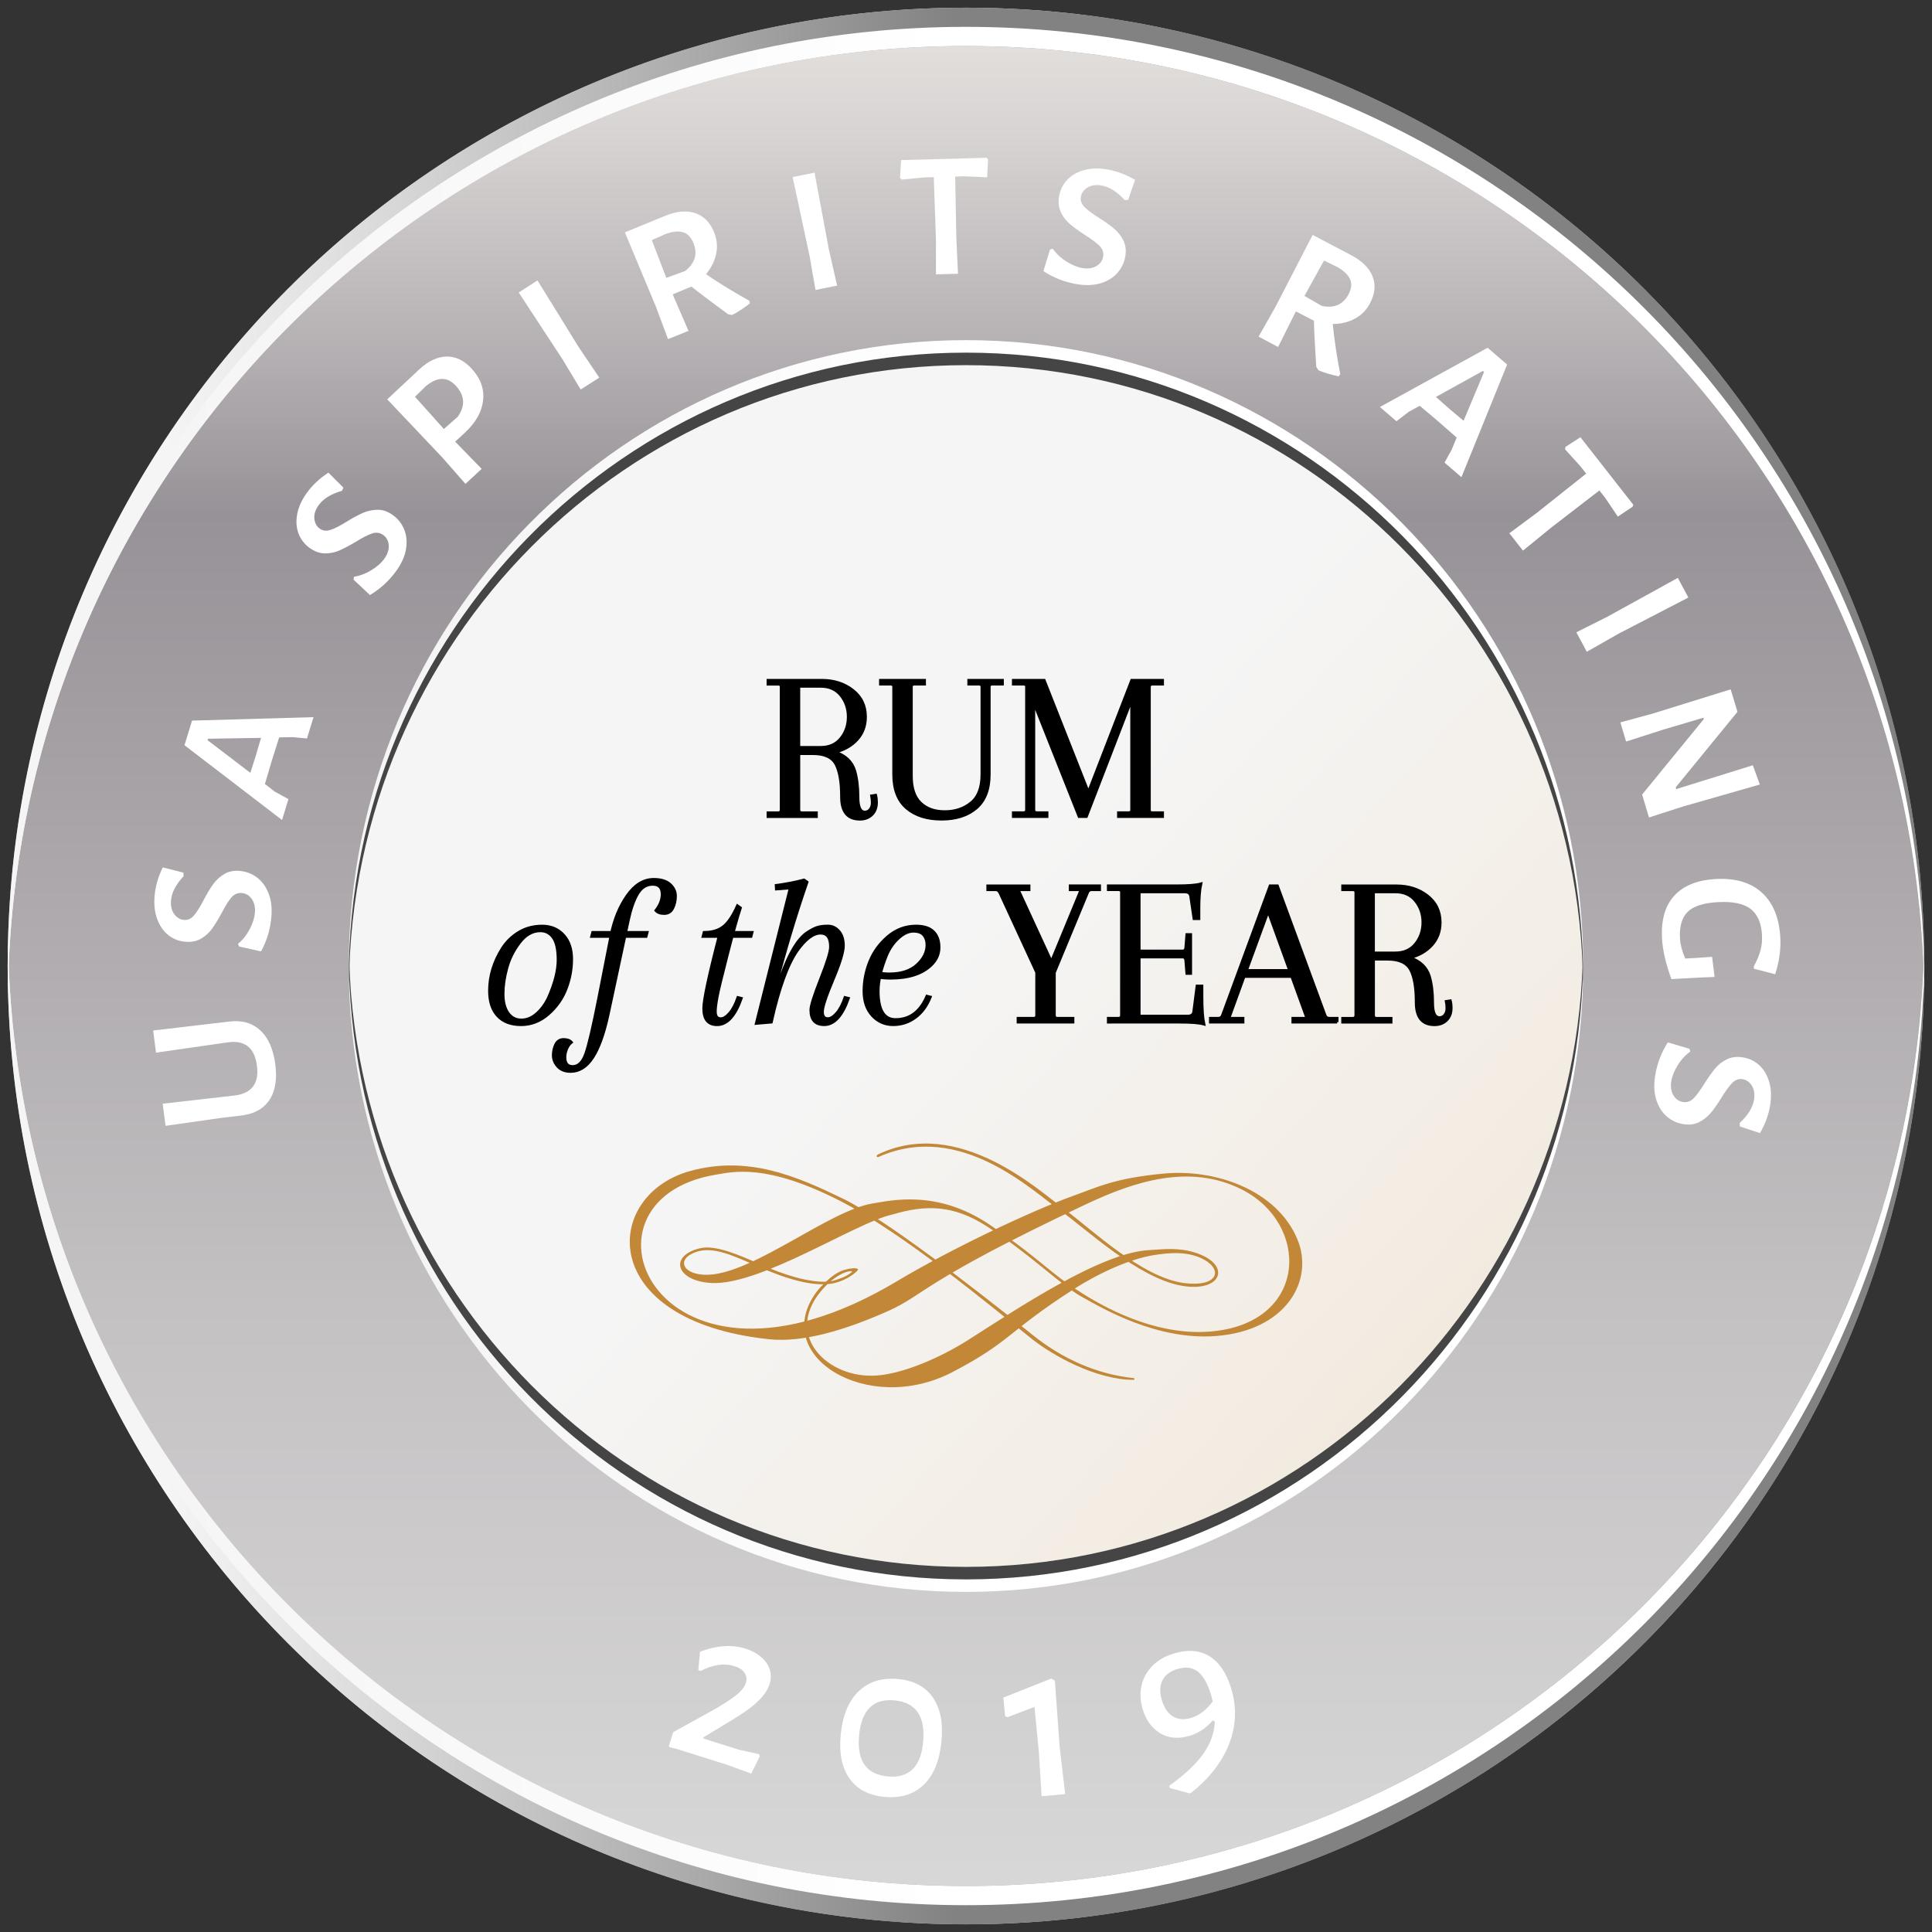
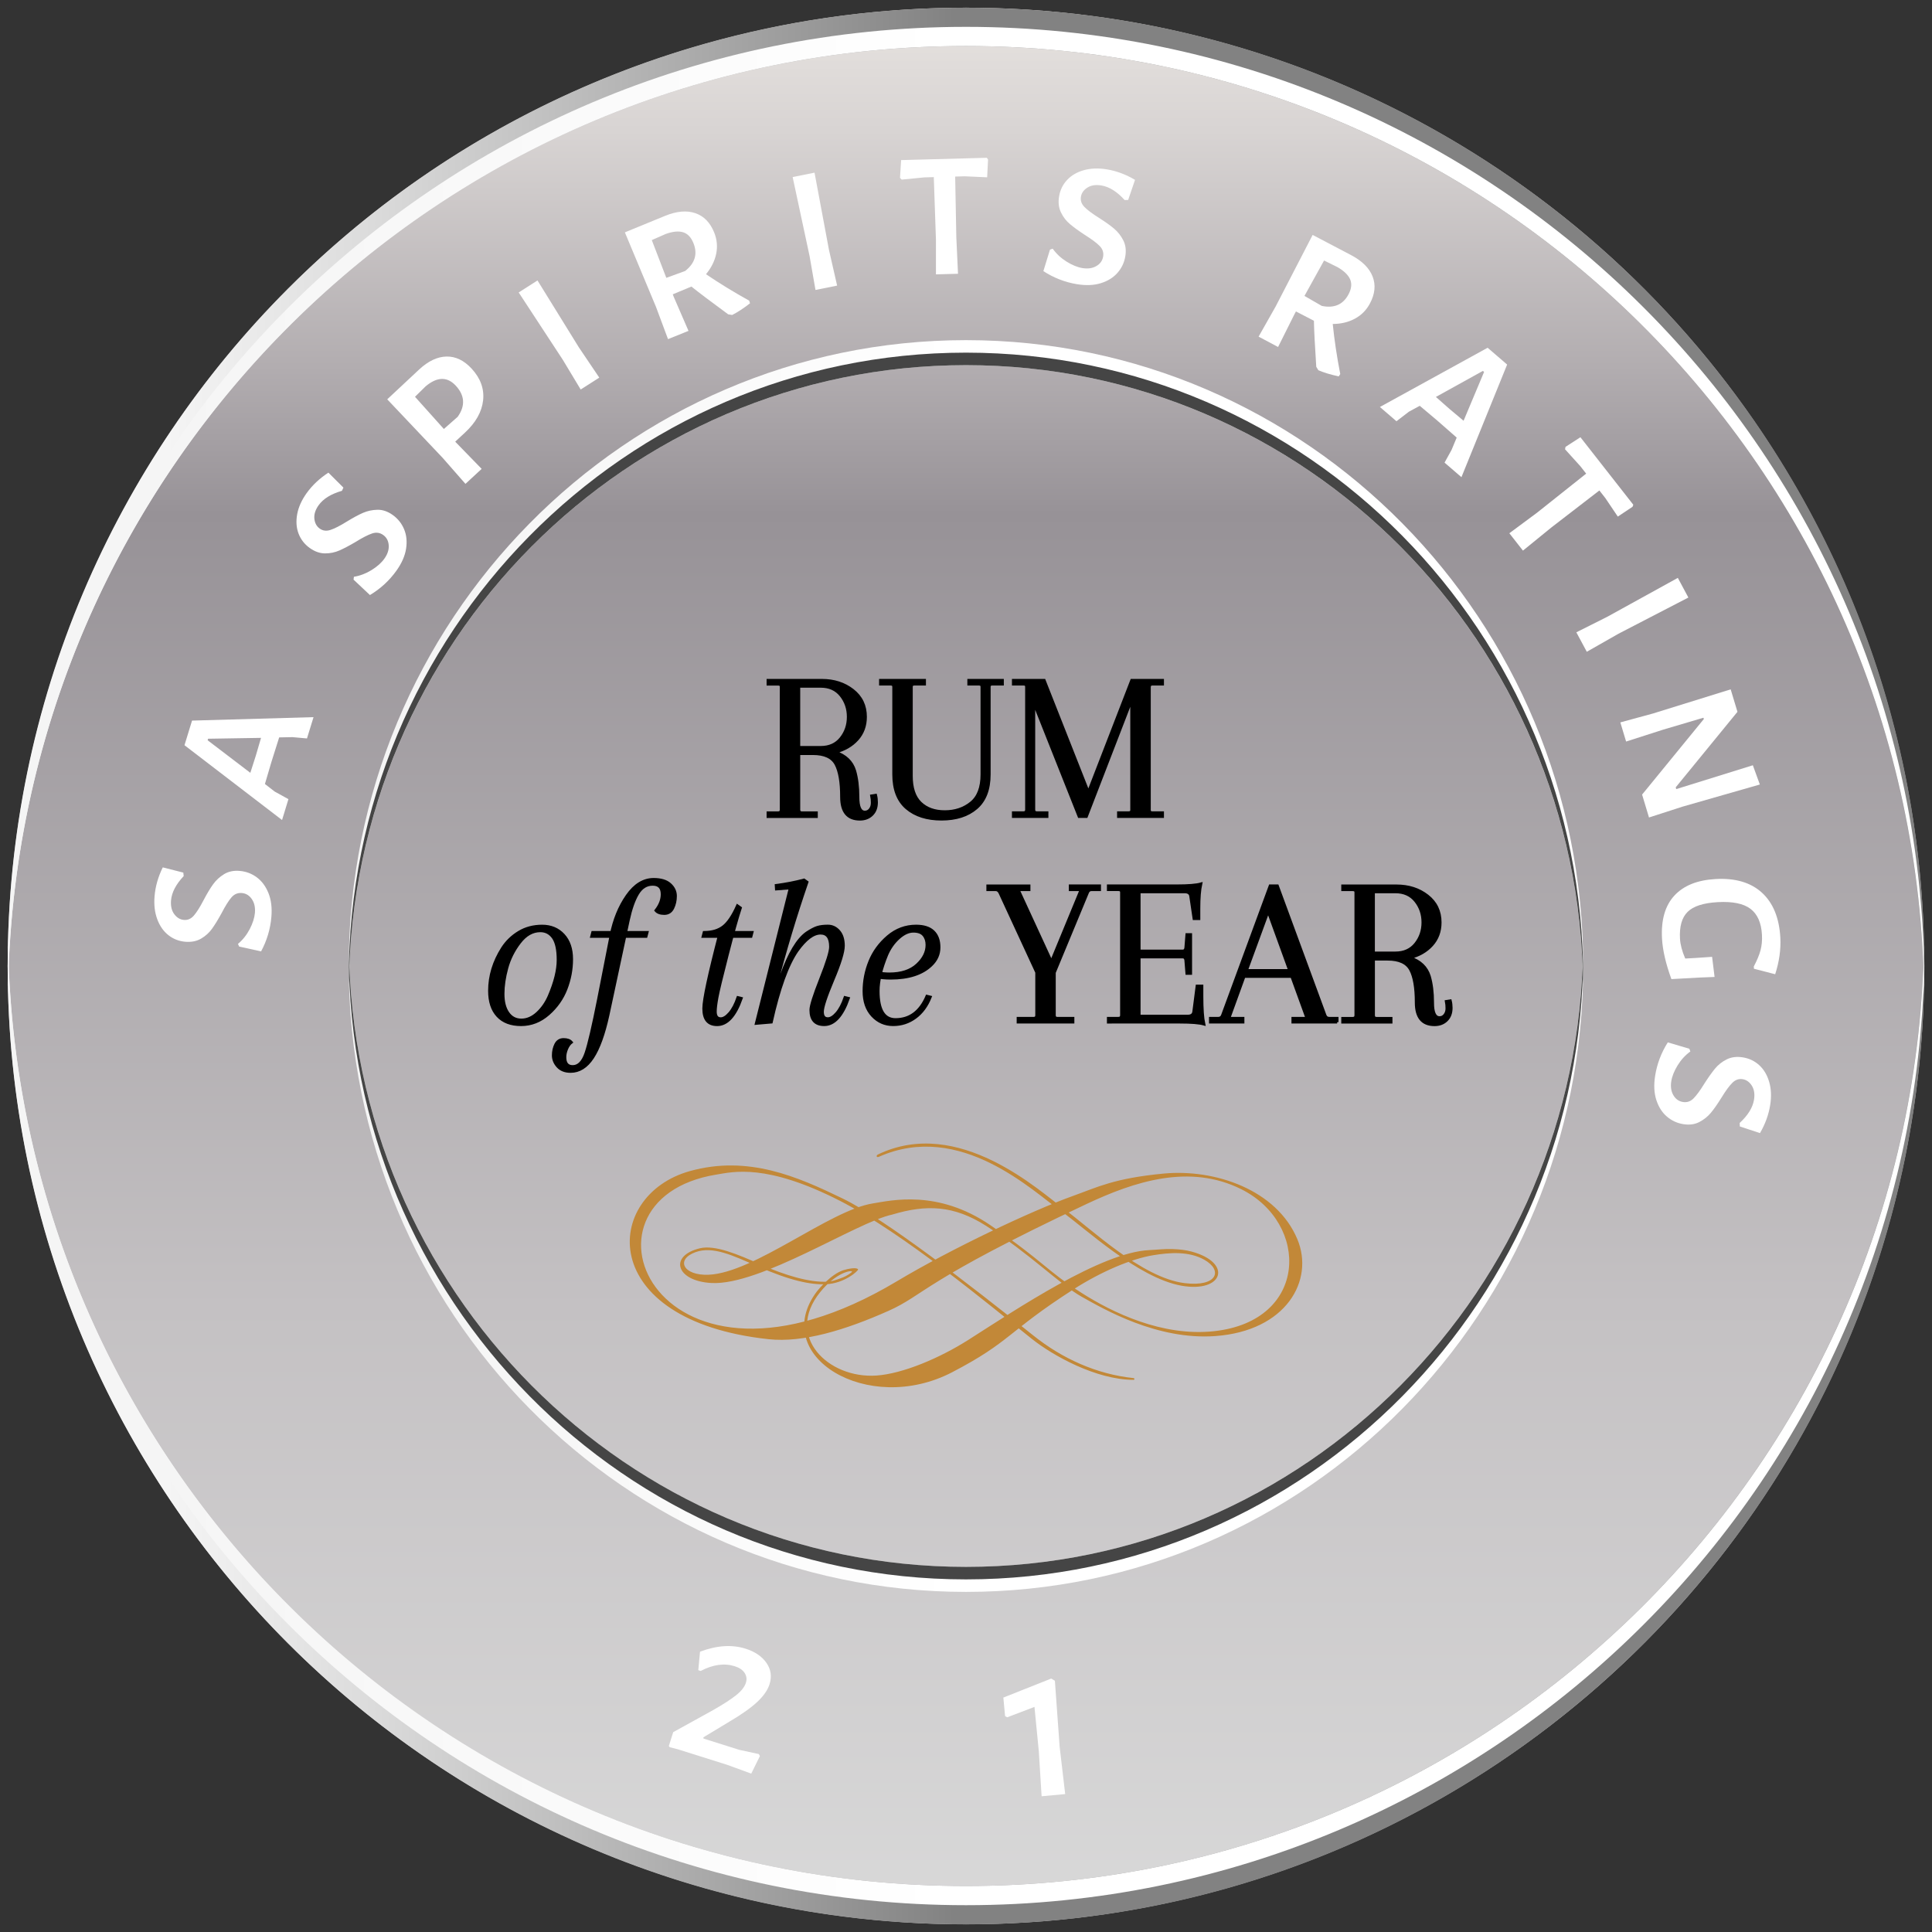
<svg xmlns="http://www.w3.org/2000/svg" version="1.1" x="0px" y="0px" viewBox="0 0 112 112.001" enable-background="new 0 0 112 112.001" xml:space="preserve">
  <rect x="0" y="0" width="112" height="112.001" fill="#333333" stroke="none" />
  <g id="Layer_2">
</g>
  <g id="Layer_1">
    <g>
      <linearGradient id="SVGID_1_" gradientUnits="userSpaceOnUse" x1="56" y1="0.445" x2="56" y2="111.555">
        <stop offset="0" style="stop-color:#EDEBE9" />
        <stop offset="0" style="stop-color:#E7E3E0" />
        <stop offset="0.064" style="stop-color:#D8D4D3" />
        <stop offset="0.187" style="stop-color:#B2ADB0" />
        <stop offset="0.264" style="stop-color:#979297" />
        <stop offset="0.678" style="stop-color:#C4C1C3" />
        <stop offset="1" style="stop-color:#D9D9D9" />
        <stop offset="1" style="stop-color:#B1B1B1" />
      </linearGradient>
      <circle fill="url(#SVGID_1_)" cx="56" cy="56" r="55.555" />
      <g>
        <g>
          <linearGradient id="SVGID_2_" gradientUnits="userSpaceOnUse" x1="0.445" y1="83.223" x2="111.555" y2="83.223">
            <stop offset="0.083" style="stop-color:#F5F5F5" />
            <stop offset="0.19" style="stop-color:#DBDBDB" />
            <stop offset="0.416" style="stop-color:#9A9A9A" />
            <stop offset="0.494" style="stop-color:#828282" />
          </linearGradient>
          <path fill="url(#SVGID_2_)" d="M56,109.334c30.31,0,54.933-24.276,55.527-54.444      c0.008,0.371,0.028,0.739,0.028,1.112c0,30.682-24.873,55.555-55.555,55.555      c-30.682,0-55.555-24.873-55.555-55.555c0-0.373,0.021-0.74,0.028-1.112      C1.067,85.058,25.691,109.334,56,109.334z" />
          <linearGradient id="SVGID_3_" gradientUnits="userSpaceOnUse" x1="0.445" y1="82.39" x2="111.555" y2="82.39">
            <stop offset="0.083" style="stop-color:#F5F5F5" />
            <stop offset="0.494" style="stop-color:#FFFFFF" />
          </linearGradient>
          <path fill="url(#SVGID_3_)" d="M56,109.334c30.496,0,55.241-24.574,55.541-54.999      c0.002,0.186,0.015,0.37,0.015,0.556c0,30.682-24.873,55.555-55.555,55.555      c-30.682,0-55.555-24.873-55.555-55.555c0-0.186,0.012-0.37,0.015-0.556C0.759,84.76,25.504,109.334,56,109.334      z" />
        </g>
        <g>
          <linearGradient id="SVGID_4_" gradientUnits="userSpaceOnUse" x1="0.445" y1="28.779" x2="111.555" y2="28.779">
            <stop offset="0.083" style="stop-color:#F5F5F5" />
            <stop offset="0.19" style="stop-color:#DBDBDB" />
            <stop offset="0.416" style="stop-color:#9A9A9A" />
            <stop offset="0.494" style="stop-color:#828282" />
          </linearGradient>
          <path fill="url(#SVGID_4_)" d="M56,2.668c30.31,0,54.933,24.276,55.527,54.444      c0.008-0.371,0.028-0.739,0.028-1.112C111.555,25.319,86.683,0.446,56,0.446      c-30.682,0-55.555,24.873-55.555,55.555c0,0.373,0.021,0.74,0.028,1.112C1.067,26.945,25.691,2.668,56,2.668z" />
          <linearGradient id="SVGID_5_" gradientUnits="userSpaceOnUse" x1="0.445" y1="29.612" x2="111.555" y2="29.612">
            <stop offset="0.083" style="stop-color:#F5F5F5" />
            <stop offset="0.494" style="stop-color:#FFFFFF" />
          </linearGradient>
          <path fill="url(#SVGID_5_)" d="M56,2.668c30.496,0,55.241,24.574,55.541,54.999c0.002-0.186,0.015-0.37,0.015-0.556      c0-30.683-24.873-55.555-55.555-55.555c-30.682,0-55.555,24.873-55.555,55.555c0,0.186,0.012,0.37,0.015,0.556      C0.759,27.242,25.504,2.668,56,2.668z" />
        </g>
      </g>
      <g>
-         <path fill="#FFFFFF" d="M13.231,59.228c0.748-0.106,1.36,0.056,1.838,0.486s0.773,1.091,0.89,1.98     c0.114,0.882-0.003,1.578-0.352,2.089c-0.351,0.512-0.905,0.809-1.665,0.89l-1.02,0.119l-3.325,0.474     l-0.167-1.282l4.158-0.475c1.006-0.122,1.441-0.698,1.307-1.73c-0.137-1.048-0.706-1.498-1.708-1.35     l-4.143,0.594l-0.167-1.282l3.375-0.399L13.231,59.228z" />
        <path fill="#FFFFFF" d="M9.436,50.283l1.191,0.302l0.022,0.202c-0.45,0.479-0.695,0.949-0.734,1.409     c-0.027,0.327,0.034,0.594,0.186,0.798c0.152,0.205,0.339,0.316,0.56,0.335     c0.222,0.019,0.414-0.065,0.577-0.252s0.351-0.485,0.564-0.894c0.202-0.385,0.387-0.692,0.554-0.923     c0.166-0.231,0.377-0.425,0.631-0.582s0.559-0.221,0.912-0.19c0.363,0.031,0.691,0.154,0.985,0.371     s0.519,0.521,0.678,0.914c0.159,0.393,0.215,0.854,0.17,1.385c-0.059,0.699-0.258,1.365-0.597,1.996     l-1.273-0.282l-0.067-0.152c0.278-0.235,0.506-0.521,0.682-0.858c0.175-0.338,0.275-0.652,0.301-0.944     c0.026-0.318-0.033-0.585-0.181-0.798c-0.146-0.213-0.34-0.33-0.578-0.35     c-0.239-0.021-0.44,0.065-0.604,0.256c-0.164,0.191-0.352,0.492-0.565,0.902     c-0.2,0.366-0.384,0.667-0.551,0.902s-0.38,0.43-0.638,0.581c-0.258,0.152-0.565,0.213-0.919,0.184     c-0.371-0.032-0.699-0.16-0.983-0.385s-0.499-0.532-0.644-0.924c-0.145-0.392-0.197-0.835-0.155-1.331     C9.007,51.387,9.167,50.831,9.436,50.283z" />
        <path fill="#FFFFFF" d="M17.796,42.808l-0.841-0.075l-0.771,0.015l-0.449,1.423l-0.377,1.278l0.564,0.438     l0.799,0.44l-0.37,1.211l-5.656-4.337l0.438-1.427l7.043-0.2L17.796,42.808z M12.063,42.825l-0.026,0.089     l2.475,1.887l0.321-1.003l0.299-1.023L12.063,42.825z" />
        <path fill="#FFFFFF" d="M19.038,27.399l0.87,0.868l-0.084,0.185c-0.632,0.182-1.083,0.46-1.352,0.835     c-0.191,0.268-0.273,0.528-0.248,0.782c0.026,0.253,0.13,0.444,0.31,0.574     c0.181,0.129,0.389,0.155,0.624,0.077c0.235-0.077,0.55-0.237,0.942-0.48     c0.37-0.227,0.685-0.397,0.947-0.511c0.262-0.113,0.541-0.172,0.84-0.177s0.593,0.096,0.881,0.303     c0.297,0.212,0.516,0.486,0.657,0.822c0.142,0.337,0.181,0.714,0.116,1.132     c-0.065,0.419-0.252,0.844-0.562,1.277c-0.408,0.571-0.919,1.041-1.533,1.41l-0.95-0.894l0.021-0.165     c0.359-0.06,0.7-0.19,1.024-0.39c0.323-0.2,0.57-0.419,0.74-0.658     c0.186-0.26,0.272-0.519,0.254-0.777c-0.018-0.258-0.124-0.457-0.318-0.597     c-0.195-0.14-0.412-0.169-0.65-0.088s-0.554,0.243-0.946,0.486c-0.359,0.213-0.671,0.377-0.935,0.494     c-0.264,0.117-0.545,0.175-0.845,0.174c-0.3-0.002-0.594-0.105-0.883-0.312     c-0.304-0.217-0.519-0.495-0.649-0.833c-0.129-0.339-0.156-0.713-0.081-1.124     c0.075-0.41,0.258-0.817,0.547-1.223C18.105,28.129,18.527,27.732,19.038,27.399z" />
        <path fill="#FFFFFF" d="M25.884,20.669c0.528-0.011,1.013,0.222,1.453,0.697c0.519,0.561,0.742,1.175,0.669,1.842     s-0.426,1.293-1.059,1.878l-0.557,0.516l0.054,0.059l1.478,1.52l-0.94,0.869l-1.318-1.504l-3.216-3.397     l1.85-1.73C24.828,20.929,25.356,20.679,25.884,20.669z M26.422,22.358c-0.495-0.534-1.077-0.522-1.746,0.036     l-0.618,0.608l1.673,1.866l0.801-0.705C26.984,23.528,26.947,22.925,26.422,22.358z" />
        <path fill="#FFFFFF" d="M34.741,21.891l-1.078,0.689l-1.031-1.713l-2.563-3.913l1.09-0.696l2.397,3.877     L34.741,21.891z" />
        <path fill="#FFFFFF" d="M43.431,17.429l0.048,0.153c-0.379,0.296-0.724,0.521-1.034,0.677l-0.231-0.037     c-0.994-0.729-1.705-1.266-2.132-1.61l-1.082,0.451l0.069,0.173l0.844,1.945l-1.187,0.479l-0.699-1.874     l-1.802-4.316l2.343-0.962c0.667-0.27,1.248-0.319,1.742-0.15c0.495,0.169,0.859,0.542,1.092,1.118     c0.163,0.404,0.202,0.815,0.117,1.232s-0.282,0.814-0.591,1.188C41.696,16.419,42.531,16.93,43.431,17.429z      M39.718,15.71c0.574-0.452,0.734-0.991,0.481-1.617c-0.136-0.338-0.336-0.548-0.599-0.628     c-0.263-0.081-0.599-0.048-1.009,0.099l-0.806,0.354l0.842,2.189L39.718,15.71z" />
        <path fill="#FFFFFF" d="M48.529,16.556l-1.254,0.254l-0.344-1.971l-0.98-4.574l1.268-0.256l0.838,4.481     L48.529,16.556z" />
        <path fill="#FFFFFF" d="M57.227,10.279l-1.295-0.059l-0.56,0.015l0.067,3.518l0.098,2.117l-1.279,0.035v-2     l-0.125-3.637l-0.546,0.015l-1.316,0.129l-0.097-0.103l0.066-1.028l4.969-0.134l0.069,0.104L57.227,10.279z" />
        <path fill="#FFFFFF" d="M65.798,10.427l-0.397,1.164l-0.204,0.006c-0.44-0.487-0.89-0.769-1.345-0.845     c-0.324-0.055-0.595-0.014-0.81,0.121c-0.217,0.136-0.343,0.312-0.379,0.531     c-0.037,0.22,0.031,0.418,0.205,0.596c0.173,0.177,0.455,0.389,0.847,0.634c0.366,0.232,0.658,0.44,0.875,0.625     s0.394,0.41,0.529,0.676s0.175,0.574,0.116,0.925c-0.06,0.359-0.209,0.677-0.449,0.952     c-0.239,0.275-0.56,0.477-0.965,0.603c-0.403,0.127-0.868,0.145-1.395,0.059     c-0.692-0.115-1.339-0.367-1.941-0.756l0.384-1.247l0.157-0.055c0.212,0.297,0.478,0.546,0.801,0.748     s0.628,0.328,0.917,0.376c0.315,0.053,0.586,0.015,0.81-0.115c0.225-0.129,0.356-0.312,0.396-0.549     c0.04-0.236-0.029-0.444-0.207-0.622c-0.178-0.179-0.462-0.39-0.854-0.636     c-0.349-0.229-0.635-0.436-0.856-0.622c-0.222-0.185-0.398-0.412-0.528-0.682s-0.167-0.58-0.108-0.931     c0.061-0.368,0.215-0.685,0.462-0.949c0.247-0.266,0.571-0.455,0.973-0.568s0.848-0.129,1.339-0.047     C64.731,9.912,65.274,10.115,65.798,10.427z" />
        <path fill="#FFFFFF" d="M77.696,21.683l-0.087,0.136c-0.471-0.1-0.864-0.219-1.184-0.357l-0.12-0.2     c-0.08-1.23-0.126-2.119-0.136-2.668l-1.042-0.539l-0.088,0.165l-0.947,1.895l-1.13-0.6l0.985-1.74     l2.148-4.156l2.242,1.177c0.636,0.338,1.048,0.751,1.236,1.238c0.189,0.487,0.137,1.006-0.155,1.555     c-0.204,0.385-0.494,0.679-0.868,0.882c-0.375,0.203-0.805,0.308-1.29,0.31     C77.354,19.706,77.499,20.673,77.696,21.683z M76.626,17.734c0.716,0.149,1.232-0.074,1.549-0.671     c0.171-0.321,0.203-0.609,0.097-0.862c-0.107-0.253-0.349-0.489-0.725-0.709l-0.789-0.39l-1.137,2.053     L76.626,17.734z" />
        <path fill="#FFFFFF" d="M83.742,26.819l0.407-0.739l0.297-0.712l-1.122-0.984l-1.019-0.859l-0.627,0.34     l-0.724,0.555l-0.96-0.826l6.245-3.434l1.131,0.974l-2.649,6.529L83.742,26.819z M86.033,21.563l-0.07-0.06     l-2.723,1.508l0.789,0.696l0.816,0.685L86.033,21.563z" />
        <path fill="#FFFFFF" d="M93.786,29.948l-0.724-1.075l-0.345-0.44l-2.786,2.148l-1.644,1.339l-0.789-1.007     l1.606-1.191l2.848-2.265l-0.337-0.43l-0.887-0.981l0.026-0.14l0.865-0.559l3.065,3.913l-0.043,0.118     L93.786,29.948z" />
        <path fill="#FFFFFF" d="M91.988,37.784l-0.606-1.128l1.787-0.897l4.097-2.259l0.611,1.14l-4.048,2.096     L91.988,37.784z" />
        <path fill="#FFFFFF" d="M95.594,47.39l-0.4-1.327l3.579-4.379l-0.023-0.076l-2.326,0.688l-2.157,0.692     l-0.335-1.11l1.891-0.515l4.506-1.4l0.393,1.302l-3.579,4.378l0.03,0.102l4.441-1.382l0.406,1.116     l-4.484,1.284L95.594,47.39z" />
        <path fill="#FFFFFF" d="M102.909,56.478l-1.232-0.319l-0.007-0.133c0.185-0.349,0.315-0.66,0.389-0.935     c0.073-0.276,0.102-0.578,0.083-0.906c-0.038-0.691-0.26-1.191-0.663-1.498     c-0.404-0.307-1.037-0.436-1.897-0.389c-0.834,0.046-1.417,0.234-1.75,0.565c-0.334,0.33-0.48,0.85-0.441,1.56     c0.019,0.337,0.12,0.718,0.304,1.144l0.559-0.03l0.998-0.068l0.144,1.166l-0.879,0.035l-1.624,0.09     c-0.325-0.89-0.506-1.671-0.544-2.346c-0.06-1.082,0.179-1.914,0.717-2.495c0.537-0.582,1.333-0.901,2.389-0.96     c1.145-0.064,2.04,0.2,2.688,0.792c0.646,0.592,1.001,1.46,1.065,2.603     C103.244,55.044,103.144,55.752,102.909,56.478z" />
        <path fill="#FFFFFF" d="M102.028,65.687l-1.168-0.385l-0.009-0.203c0.483-0.446,0.761-0.898,0.832-1.355     c0.051-0.324,0.007-0.595-0.13-0.81c-0.138-0.215-0.316-0.339-0.535-0.373     c-0.22-0.034-0.417,0.036-0.593,0.211s-0.385,0.459-0.626,0.854c-0.229,0.369-0.434,0.663-0.616,0.882     s-0.405,0.398-0.67,0.536s-0.572,0.181-0.924,0.125c-0.359-0.056-0.679-0.202-0.956-0.439     c-0.278-0.237-0.482-0.557-0.613-0.959c-0.13-0.402-0.154-0.867-0.072-1.394     c0.108-0.694,0.353-1.344,0.736-1.949l1.25,0.37l0.057,0.157c-0.295,0.215-0.541,0.484-0.74,0.809     c-0.198,0.324-0.32,0.631-0.366,0.921c-0.049,0.316-0.008,0.585,0.124,0.809     c0.131,0.223,0.315,0.352,0.553,0.39s0.443-0.034,0.62-0.214c0.176-0.18,0.385-0.466,0.626-0.859     c0.226-0.352,0.431-0.64,0.613-0.862c0.184-0.224,0.409-0.401,0.678-0.535     c0.268-0.134,0.577-0.173,0.929-0.118c0.368,0.058,0.686,0.208,0.954,0.452s0.46,0.566,0.578,0.967     c0.117,0.4,0.138,0.847,0.06,1.339C102.532,64.615,102.335,65.16,102.028,65.687z" />
      </g>
      <linearGradient id="SVGID_6_" gradientUnits="userSpaceOnUse" x1="-6409.936" y1="-106.418" x2="-6407.102" y2="-109.02" gradientTransform="matrix(18.974 0 0 -18.974 121650.133 -1989.106)">
        <stop offset="0.083" style="stop-color:#F5F5F5" />
        <stop offset="0.494" style="stop-color:#F5F5F5" />
        <stop offset="0.897" style="stop-color:#F3EDE4" />
        <stop offset="1" style="stop-color:#F2EADF" />
      </linearGradient>
-       <circle fill="url(#SVGID_6_)" cx="56" cy="55.87" r="35.711" />
      <g>
        <g>
          <linearGradient id="SVGID_7_" gradientUnits="userSpaceOnUse" x1="20.218" y1="73.779" x2="91.781" y2="73.779">
            <stop offset="0.083" style="stop-color:#F5F5F5" />
            <stop offset="0.494" style="stop-color:#FFFFFF" />
          </linearGradient>
          <path fill="url(#SVGID_7_)" d="M56,90.833c19.522,0,35.381-15.855,35.763-35.558      c0.005,0.242,0.018,0.483,0.018,0.726c0,20.039-16.02,36.283-35.782,36.283      c-19.761,0-35.782-16.244-35.782-36.283c0-0.243,0.013-0.483,0.018-0.726C20.619,74.978,36.479,90.833,56,90.833      z" />
          <path fill="#454545" d="M56,90.833c19.641,0,35.579-16.049,35.772-35.92c0.001,0.121,0.009,0.241,0.009,0.363      c0,20.039-16.02,36.283-35.782,36.283c-19.761,0-35.782-16.244-35.782-36.283c0-0.121,0.008-0.242,0.009-0.363      C20.421,74.783,36.359,90.833,56,90.833z" />
        </g>
        <g>
          <linearGradient id="SVGID_8_" gradientUnits="userSpaceOnUse" x1="20.218" y1="38.222" x2="91.781" y2="38.222">
            <stop offset="0.083" style="stop-color:#F5F5F5" />
            <stop offset="0.494" style="stop-color:#FFFFFF" />
          </linearGradient>
          <path fill="url(#SVGID_8_)" d="M56,21.169c19.522,0,35.381,15.855,35.763,35.558      c0.005-0.242,0.018-0.482,0.018-0.726c0-20.039-16.02-36.283-35.782-36.283      c-19.761,0-35.782,16.244-35.782,36.283c0,0.243,0.013,0.483,0.018,0.726C20.619,37.024,36.479,21.169,56,21.169      z" />
          <path fill="#454545" d="M56,21.169c19.641,0,35.579,16.049,35.772,35.92c0.001-0.121,0.009-0.241,0.009-0.363      c0-20.039-16.02-36.283-35.782-36.283c-19.761,0-35.782,16.244-35.782,36.283c0,0.121,0.008,0.241,0.009,0.363      C20.421,37.219,36.359,21.169,56,21.169z" />
        </g>
      </g>
      <g>
        <g>
          <path stroke="#000000" stroke-width="0.157" stroke-miterlimit="10" d="M50.137,47.075c0.125,0,0.228-0.052,0.307-0.156      c0.08-0.104,0.119-0.231,0.119-0.377c0-0.145-0.012-0.282-0.037-0.407l0.238-0.038      c0.033,0.126,0.05,0.264,0.05,0.414c0,0.302-0.09,0.54-0.27,0.715c-0.18,0.176-0.412,0.264-0.696,0.264      c-0.711,0-1.065-0.431-1.065-1.292s-0.109-1.494-0.326-1.9c-0.218-0.405-0.661-0.608-1.33-0.608h-0.815v3.249      c0,0.117,0.059,0.176,0.176,0.176h0.841v0.226h-2.81v-0.226h0.589c0.117,0,0.176-0.059,0.176-0.176v-7.124      c0-0.101-0.059-0.151-0.176-0.151h-0.589V39.436h3.123c0.702,0,1.3,0.192,1.793,0.577      c0.494,0.385,0.74,0.899,0.74,1.543c0,0.519-0.161,0.955-0.482,1.31c-0.322,0.355-0.746,0.601-1.273,0.733      c0.594,0.201,0.97,0.56,1.129,1.079c0.125,0.427,0.189,0.933,0.189,1.518      C49.736,46.783,49.87,47.075,50.137,47.075z M47.579,39.788h-1.268v3.537h1.268      c0.501,0,0.892-0.176,1.172-0.527c0.28-0.351,0.421-0.765,0.421-1.241s-0.141-0.891-0.421-1.242      C48.47,39.963,48.08,39.788,47.579,39.788z" />
          <path stroke="#000000" stroke-width="0.157" stroke-miterlimit="10" d="M58.114,39.436v0.226H57.525      c-0.117,0-0.176,0.051-0.176,0.151v5.079c0,0.87-0.251,1.52-0.753,1.951s-1.175,0.645-2.019,0.645      s-1.518-0.215-2.019-0.645s-0.752-1.081-0.752-1.951V39.813c0-0.101-0.059-0.151-0.176-0.151h-0.59V39.436h2.559      v0.226h-0.589c-0.117,0-0.176,0.051-0.176,0.151v5.167c0,0.703,0.173,1.224,0.52,1.562      c0.347,0.339,0.819,0.509,1.417,0.509s1.106-0.17,1.524-0.509c0.418-0.338,0.627-0.888,0.627-1.649V39.813      c0-0.101-0.059-0.151-0.176-0.151h-0.589V39.436H58.114z" />
          <path stroke="#000000" stroke-width="0.157" stroke-miterlimit="10" d="M64.837,47.338v-0.226h0.589      c0.117,0,0.176-0.051,0.176-0.15v-6.41l-2.621,6.786h-0.427l-2.621-6.598v6.196      c0,0.117,0.059,0.176,0.176,0.176h0.589v0.226h-1.956v-0.226h0.589c0.117,0,0.176-0.059,0.176-0.176v-7.124      c0-0.101-0.059-0.151-0.176-0.151h-0.589V39.436h1.793l2.559,6.485l2.509-6.485h1.794v0.226h-0.59      c-0.117,0-0.175,0.059-0.175,0.176v7.125c0,0.1,0.058,0.15,0.175,0.15h0.59v0.226H64.837z" />
          <path stroke="#000000" stroke-width="0.157" stroke-miterlimit="10" d="M28.375,57.436c0-0.861,0.251-1.685,0.752-2.472      c0.243-0.376,0.56-0.684,0.954-0.922c0.393-0.238,0.842-0.357,1.348-0.357s0.918,0.172,1.235,0.515      c0.318,0.343,0.477,0.81,0.477,1.404s-0.109,1.171-0.326,1.731c-0.218,0.56-0.56,1.045-1.029,1.455      c-0.468,0.409-0.995,0.614-1.58,0.614s-1.037-0.171-1.355-0.514C28.533,58.548,28.375,58.063,28.375,57.436z       M31.322,53.961c-0.451,0-0.851,0.226-1.197,0.677c-0.348,0.452-0.595,0.945-0.74,1.48      c-0.146,0.535-0.22,1.035-0.22,1.499s0.094,0.832,0.282,1.103s0.447,0.408,0.777,0.408      s0.64-0.134,0.929-0.401c0.288-0.268,0.516-0.599,0.684-0.991c0.343-0.803,0.514-1.499,0.514-2.089      c0-0.589-0.092-1.018-0.275-1.285C31.89,54.095,31.639,53.961,31.322,53.961z" />
          <path stroke="#000000" stroke-width="0.157" stroke-miterlimit="10" d="M36.426,53.346l-1.179,5.507      c-0.242,1.103-0.539,1.923-0.891,2.458s-0.777,0.803-1.279,0.803c-0.317,0-0.565-0.096-0.74-0.288      s-0.264-0.407-0.264-0.645s0.049-0.452,0.144-0.64c0.097-0.189,0.249-0.282,0.458-0.282      s0.359,0.054,0.451,0.163c-0.108,0.083-0.198,0.208-0.27,0.376c-0.07,0.167-0.106,0.33-0.106,0.489      c0,0.359,0.15,0.539,0.451,0.539c0.335,0,0.59-0.259,0.766-0.777s0.418-1.56,0.728-3.123l0.728-3.713      c0.176-0.887,0.484-1.647,0.928-2.283s0.958-0.953,1.543-0.953c0.418,0,0.734,0.096,0.947,0.288      s0.319,0.419,0.319,0.678s-0.052,0.493-0.156,0.702s-0.27,0.314-0.495,0.314      c-0.227,0-0.39-0.059-0.489-0.176c0.242-0.309,0.363-0.622,0.363-0.94c0-0.385-0.182-0.577-0.546-0.577      c-0.363,0-0.654,0.183-0.871,0.546C36.749,52.173,36.569,52.686,36.426,53.346z M34.294,54.288l0.062-0.238      h3.161l-0.062,0.238H34.294z" />
          <path stroke="#000000" stroke-width="0.157" stroke-miterlimit="10" d="M40.754,54.288l0.062-0.238h2.784l-0.062,0.238      H40.754z M42.749,52.506l0.176,0.125c-0.192,0.586-0.45,1.506-0.771,2.76      c-0.322,1.254-0.517,2.063-0.584,2.427c-0.066,0.364-0.1,0.638-0.1,0.822c0,0.275,0.104,0.413,0.314,0.413      c0.158,0,0.33-0.106,0.514-0.319c0.185-0.213,0.343-0.517,0.477-0.909l0.201,0.05      c-0.359,1.02-0.828,1.53-1.405,1.53c-0.519,0-0.777-0.314-0.777-0.94c0-0.519,0.31-1.965,0.929-4.34      l-0.903-0.075c0.46,0,0.832-0.111,1.116-0.333C42.217,53.496,42.489,53.091,42.749,52.506z" />
          <path stroke="#000000" stroke-width="0.157" stroke-miterlimit="10" d="M44.717,59.254l-0.878,0.075l1.97-7.852      l-0.803,0.062l-0.013-0.213c0.577-0.076,1.116-0.181,1.618-0.315l0.176,0.126      c-0.678,1.974-1.275,3.959-1.794,5.958h0.101l0.2-0.552c0.452-1.263,0.94-2.082,1.468-2.459      c0.251-0.167,0.458-0.275,0.621-0.326c0.163-0.05,0.367-0.075,0.614-0.075s0.458,0.101,0.634,0.301      c0.176,0.201,0.263,0.481,0.263,0.841s-0.202,1.02-0.608,1.981c-0.405,0.962-0.607,1.577-0.607,1.844      c0,0.269,0.104,0.401,0.314,0.401c0.158,0,0.33-0.106,0.514-0.319s0.343-0.517,0.477-0.909l0.201,0.05      c-0.359,1.02-0.828,1.53-1.405,1.53c-0.519,0-0.777-0.284-0.777-0.853c0-0.243,0.19-0.845,0.57-1.807      c0.381-0.961,0.571-1.58,0.571-1.856c0-0.526-0.192-0.79-0.577-0.79c-0.418,0-0.87,0.339-1.355,1.016      C45.65,55.926,45.152,57.306,44.717,59.254z" />
          <path stroke="#000000" stroke-width="0.157" stroke-miterlimit="10" d="M54.106,54.005      c0.222,0.213,0.333,0.519,0.333,0.915c0,0.398-0.155,0.742-0.465,1.035c-0.526,0.502-1.309,0.753-2.345,0.753      c-0.31,0-0.577-0.025-0.803-0.075V56.395c0.292,0.041,0.534,0.062,0.728,0.062c0.693,0,1.23-0.176,1.611-0.527      c0.381-0.351,0.57-0.735,0.57-1.153c0-0.227-0.06-0.414-0.182-0.565s-0.322-0.227-0.602-0.227      c-0.28,0-0.565,0.13-0.854,0.39c-0.288,0.259-0.517,0.581-0.684,0.966c-0.334,0.81-0.502,1.514-0.502,2.106      c0,1.105,0.335,1.656,1.004,1.656c0.828,0,1.434-0.452,1.818-1.355l0.201,0.05      c-0.201,0.51-0.491,0.905-0.872,1.185c-0.38,0.28-0.809,0.42-1.285,0.42s-0.878-0.176-1.204-0.526      c-0.326-0.352-0.489-0.824-0.489-1.418s0.112-1.168,0.339-1.725c0.226-0.556,0.576-1.036,1.053-1.442      c0.477-0.405,1.02-0.608,1.631-0.608C53.552,53.685,53.884,53.791,54.106,54.005z" />
          <path stroke="#000000" stroke-width="0.157" stroke-miterlimit="10" d="M62.04,51.352h1.706v0.226h-0.465      c-0.117,0-0.196,0.059-0.238,0.176l-1.919,4.629v2.471c0,0.117,0.059,0.176,0.176,0.176h0.903v0.226h-3.187      v-0.226h0.903c0.117,0,0.176-0.059,0.176-0.176v-2.483l-2.133-4.616c-0.059-0.117-0.138-0.176-0.238-0.176      h-0.464v-0.226h2.396v0.226h-0.627l1.919,4.165l1.719-4.165h-0.627V51.352z" />
          <path stroke="#000000" stroke-width="0.157" stroke-miterlimit="10" d="M64.248,59.254v-0.226h0.589      c0.117,0,0.176-0.059,0.176-0.176v-7.124c0-0.101-0.059-0.151-0.176-0.151h-0.589v-0.226h3.976      c0.66,0,1.125-0.037,1.393-0.112c-0.075,0.343-0.113,0.819-0.113,1.43v0.59h-0.288l-0.189-1.28      c-0.017-0.184-0.134-0.275-0.351-0.275h-2.635v3.424h2.522c0.101,0,0.158-0.059,0.176-0.176l0.062-0.777h0.226      v2.258h-0.226l-0.062-0.777c-0.018-0.117-0.075-0.176-0.176-0.176h-2.522v3.424h2.81      c0.218,0,0.335-0.092,0.352-0.275l0.189-1.468h0.288v0.59c0,0.735,0.038,1.275,0.113,1.618      c-0.268-0.075-0.732-0.113-1.393-0.113H64.248z" />
          <path stroke="#000000" stroke-width="0.157" stroke-miterlimit="10" d="M77.517,59.254h-2.571v-0.226h0.815      l-0.878-2.421h-2.76l-0.878,2.421h0.815v0.226h-1.894v-0.226h0.464c0.117,0,0.196-0.059,0.238-0.176      l2.76-7.501h0.426l2.76,7.501c0.042,0.117,0.121,0.176,0.238,0.176h0.464V59.254z M73.516,52.833l-1.254,3.424      h2.496L73.516,52.833z" />
          <path stroke="#000000" stroke-width="0.157" stroke-miterlimit="10" d="M83.451,58.991c0.125,0,0.228-0.052,0.307-0.156      c0.08-0.104,0.119-0.231,0.119-0.377c0-0.145-0.012-0.282-0.037-0.407l0.238-0.038      c0.033,0.126,0.05,0.264,0.05,0.414c0,0.302-0.09,0.54-0.27,0.715c-0.18,0.176-0.412,0.264-0.696,0.264      c-0.711,0-1.065-0.431-1.065-1.292s-0.109-1.494-0.326-1.9c-0.218-0.405-0.661-0.608-1.33-0.608h-0.815v3.249      c0,0.117,0.059,0.176,0.176,0.176h0.841v0.226h-2.81v-0.226h0.589c0.117,0,0.176-0.059,0.176-0.176v-7.124      c0-0.101-0.059-0.151-0.176-0.151h-0.589v-0.226h3.123c0.702,0,1.3,0.192,1.793,0.577      c0.494,0.385,0.74,0.899,0.74,1.543c0,0.519-0.161,0.955-0.482,1.31c-0.322,0.355-0.746,0.601-1.273,0.733      c0.594,0.201,0.97,0.56,1.129,1.079c0.125,0.427,0.189,0.933,0.189,1.518      C83.049,58.699,83.183,58.991,83.451,58.991z M80.892,51.704h-1.268v3.537h1.268      c0.501,0,0.892-0.176,1.172-0.527c0.28-0.351,0.421-0.765,0.421-1.241s-0.141-0.891-0.421-1.242      C81.784,51.879,81.393,51.704,80.892,51.704z" />
        </g>
      </g>
      <g>
        <g>
          <path fill="#C28838" d="M62.21,74.758c1.635-1.051,3.374-1.78,4.619-1.988c0.991-0.166,2.097-0.242,2.989,0.261      c1.095,0.618,0.743,1.585-1.143,1.353c-2.491-0.307-5.424-3.156-6.984-4.293      c-1.382-1.007-6.117-5.428-10.809-3.159c-0.096,0.054-0.082,0.195,0.072,0.127      c4.734-2.101,8.948,2.027,10.568,3.16c1.354,0.947,4.42,3.862,6.974,4.315      c2.418,0.429,2.982-1.33,0.579-1.98c-0.359-0.097-0.713-0.13-1.092-0.145      c-0.467-0.018-0.9,0.039-1.358,0.06c-2.793,0.126-7.689,3.424-10.481,5.2      c-1.663,1.058-3.806,1.968-5.34,2.073c-2.782,0.19-5.337-2.268-3.257-4.837      c0.935-1.155,1.803-1.272,1.844-1.195c0.025,0.046-0.327,0.268-0.523,0.342      c-0.437,0.166-0.637,0.231-0.887,0.247c-1.029,0.065-2.485-0.371-3.88-0.992      c-1.333-0.594-2.65-1.152-3.523-0.944c-1.817,0.434-1.396,1.903,0.662,2.014      c2.856,0.154,8.414-3.526,10.477-3.965c1.988-0.598,3.577-0.543,5.453,0.655      c2.556,1.633,4.277,3.399,5.52,4.097c1.293,0.726,4.389,2.537,7.772,2.289      c4.099-0.3,5.747-3.228,4.746-5.617c-1.199-2.861-4.768-4.084-7.747-3.803      c-2.876,0.272-3.844,0.79-5.229,1.285c-2.452,0.877-7.131,3.099-10.237,4.957      c-13.882,8.307-19.453-4.725-10.469-6.183c0.979-0.159,2.892-0.661,7.156,1.515      c3.715,1.897,8.757,6.113,11.124,8.001c1.233,0.984,3.743,2.378,5.902,2.383      c0.079,0,0.069-0.095,0.004-0.102c-2.132-0.219-4.137-1.133-5.799-2.461      c-3.635-2.906-8.593-6.755-11.09-7.962c-2.585-1.249-5.445-2.515-8.823-1.579      c-5.056,1.401-5.49,8.671,4.56,9.748c1.99,0.213,4.429-0.522,6.95-1.645      c2.076-0.925,2-1.736,11.494-6.2c2.748-1.292,5.948-2.35,8.951-0.852c3.969,1.98,3.908,7.634-1.57,8.232      c-3.014,0.329-5.916-1.096-7.669-2.209c-2.066-1.312-2.197-1.816-5.3-3.934      c-3.067-2.093-5.758-1.432-6.82-1.263c-2.515,0.4-6.856,4.024-9.517,4.134      c-1.471,0.061-1.939-0.884-0.752-1.312c1.006-0.362,2.176,0.205,3.573,0.819      c1.934,0.851,3.104,1.074,3.96,1.045c1.096-0.037,1.909-0.792,1.883-0.858c-0.054-0.139-0.576-0.048-0.861,0.045      c-0.707,0.231-1.441,1.114-1.527,1.229c-2.803,3.732,2.955,7.238,7.852,4.679      C58.611,77.769,58.378,77.221,62.21,74.758z" />
        </g>
      </g>
      <g>
        <path fill="#FFFFFF" d="M44.429,96.395c0.264,0.377,0.324,0.79,0.183,1.238c-0.106,0.34-0.342,0.68-0.706,1.022     s-0.895,0.72-1.594,1.133l-1.536,0.927l0.006,0.071l2.071,0.653l1.138,0.247l0.061,0.117l-0.502,1.016     l-1.378-0.505l-2.873-0.905l-0.477-0.123l-0.048-0.07l0.252-0.801l2.318-1.281     c0.591-0.336,1.035-0.624,1.335-0.865s0.486-0.479,0.561-0.717c0.065-0.204,0.04-0.394-0.072-0.568     s-0.305-0.306-0.575-0.391c-0.603-0.19-1.26-0.099-1.973,0.273l-0.14-0.044l0.101-1.072     c0.972-0.365,1.852-0.423,2.64-0.174C43.763,95.746,44.166,96.02,44.429,96.395z" />
-         <path fill="#FFFFFF" d="M54.08,98.406c0.435,0.627,0.601,1.476,0.497,2.545c-0.108,1.114-0.45,1.952-1.026,2.512     c-0.576,0.56-1.343,0.794-2.298,0.702c-0.901-0.088-1.572-0.445-2.012-1.072s-0.607-1.467-0.506-2.519     c0.109-1.123,0.456-1.966,1.042-2.53c0.585-0.564,1.355-0.799,2.311-0.706     C52.981,97.423,53.645,97.779,54.08,98.406z M49.805,100.583c-0.143,1.478,0.404,2.275,1.643,2.396     s1.927-0.536,2.065-1.969c0.145-1.504-0.405-2.315-1.652-2.437C50.631,98.454,49.947,99.124,49.805,100.583z" />
        <path fill="#FFFFFF" d="M61.429,101.264l0.321,2.741l-1.367,0.126l-0.162-2.607l-0.252-2.573l-1.577,0.602     l-0.127-0.069l-0.1-1.074l2.775-1.102l0.213,0.128L61.429,101.264z" />
-         <path fill="#FFFFFF" d="M67.228,100.46c-0.482-0.302-0.816-0.777-1.001-1.427c-0.131-0.462-0.146-0.907-0.047-1.338     c0.1-0.43,0.312-0.809,0.64-1.138c0.327-0.328,0.76-0.568,1.298-0.722     c0.812-0.231,1.498-0.157,2.058,0.22s0.967,1.014,1.222,1.911c0.306,1.076,0.253,2.133-0.159,3.169     c-0.413,1.036-1.147,1.972-2.202,2.808l-0.077,0.021l-1.142-0.312l-0.037-0.128     c0.884-0.63,1.537-1.24,1.96-1.831c0.423-0.592,0.651-1.22,0.685-1.885l-0.119-0.077     c-0.381,0.45-0.84,0.751-1.378,0.904C68.278,100.82,67.712,100.762,67.228,100.46z M67.401,97.384     c-0.167,0.306-0.186,0.685-0.058,1.139c0.131,0.461,0.343,0.784,0.636,0.969     c0.292,0.185,0.644,0.219,1.054,0.102c0.47-0.134,0.893-0.452,1.267-0.955l-0.074-0.311     c-0.19-0.667-0.44-1.131-0.75-1.395c-0.31-0.263-0.708-0.325-1.195-0.186     C67.861,96.865,67.568,97.078,67.401,97.384z" />
      </g>
    </g>
  </g>
</svg>